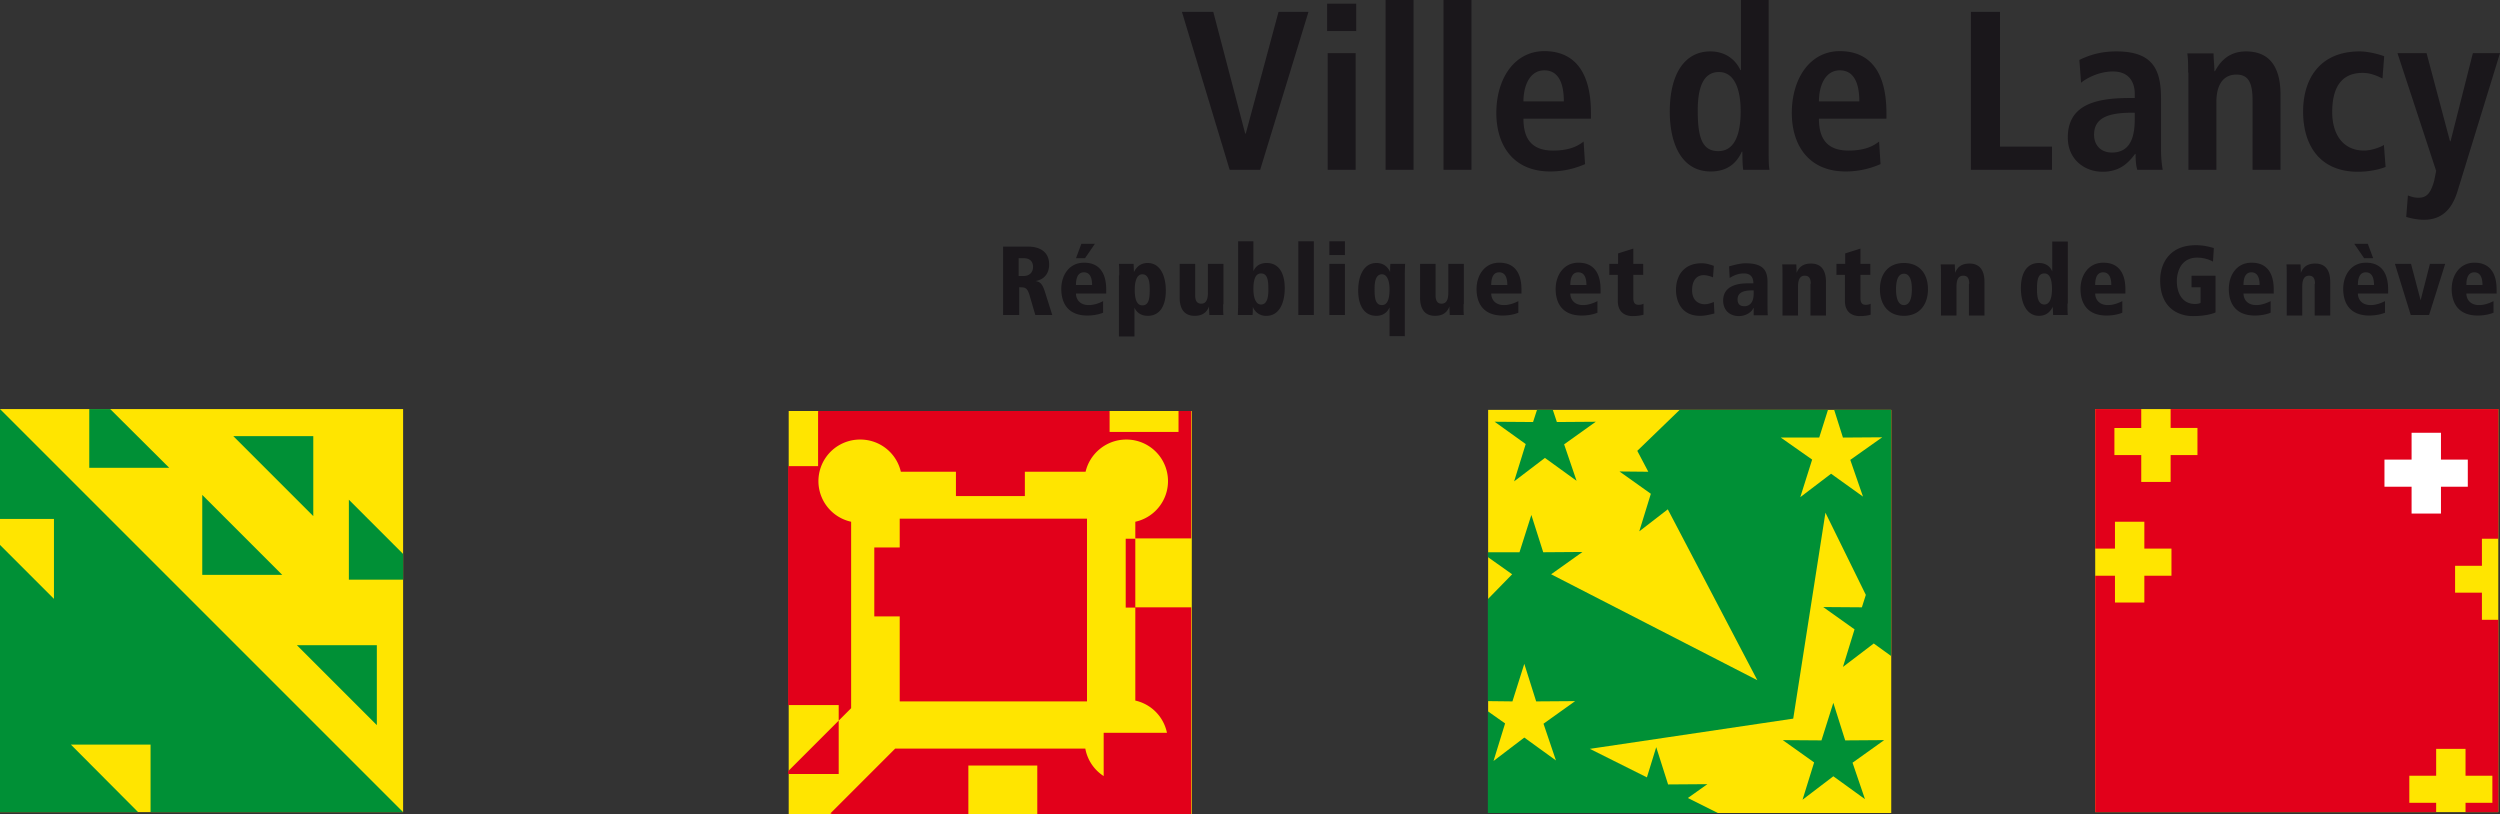
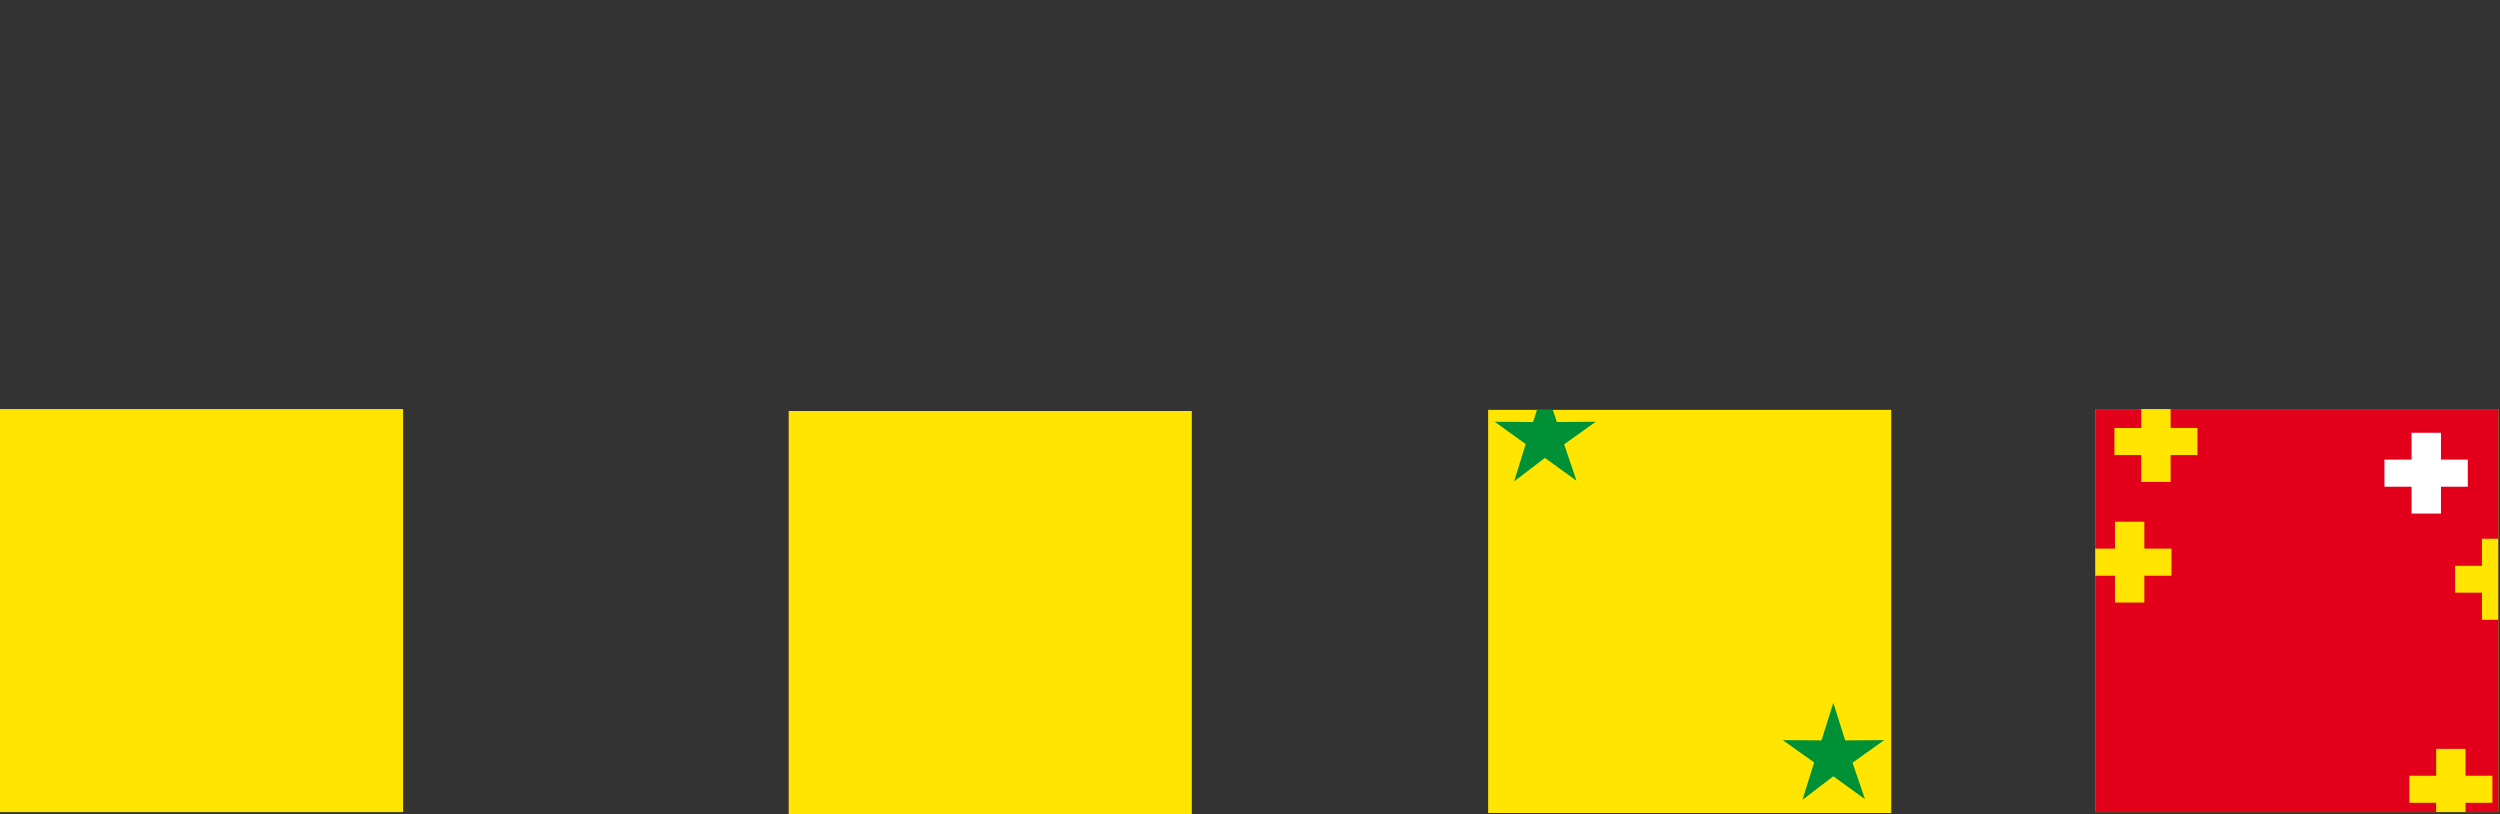
<svg xmlns="http://www.w3.org/2000/svg" id="Calque_2" viewBox="0 0 88.5 28.82">
  <rect x="0" y="0" width="88.5" height="28.82" fill="#333333" stroke="none" />
  <defs>
    <style>.cls-1{fill:#009036}.cls-3{fill:#ffe500}.cls-4{fill:#e2001a}.cls-5{fill:#1a171b}</style>
  </defs>
  <g id="Calque_1-2">
    <path d="M0 14.48h14.27v14.27H0z" class="cls-3" />
-     <path d="m3.9 14.48 2.09 2.08H3.16v-2.08zM12.35 17.69l1.92 1.92v.91h-1.92zM13.34 25.67l-2.83-2.83h2.83zM0 18.37h1.91v2.83L0 19.29v9.46h4.89l-2.38-2.39h2.82v2.39h8.94L0 14.48zM11.09 18.27l-2.83-2.83h2.83zM7.16 17.52l2.83 2.83H7.16z" class="cls-1" />
    <path d="M27.92 14.55h14.27v14.27H27.92z" class="cls-3" />
-     <path d="M35.53 20.88h2.44v2.44h-2.44zm-1.69-5.76h2.44v2.44h-2.44zm5.23 10.82h2.44v2.44h-2.44zm-8.12-6.56h2.44v2.44h-2.44zm.9-1.02h6.63v6.47h-6.63zm-2.88-3.81h10.31v.74h2.44v-.74h.45v4.51h-1.98v2.44h1.98v7.32h-5.45V27.1h-2.44v1.72h-4.85v-.02h-.04l2.3-2.3h6.73a1.472 1.472 0 1 0 1.77-1.7v-3.29h-.34v-2.44h.34v-.6a1.472 1.472 0 0 0-.32-2.91c-.7 0-1.29.49-1.44 1.14h-6.54a1.47 1.47 0 0 0-1.44-1.14 1.472 1.472 0 0 0-.32 2.91v6.6l-.44.44-1.79 1.79v.1h1.79v-2.44H27.9V16.5h1.06v-1.94Z" class="cls-4" />
    <path d="M52.68 14.51h14.27v14.27H52.68z" class="cls-3" />
    <path d="m64.48 26.21-1.37-.01 1.11.79-.41 1.32 1.09-.83 1.12.81-.44-1.29 1.12-.8-1.38.01-.42-1.33zM54.97 14.51l.14.42v.01l1.38-.01-1.12.8.44 1.29-1.12-.81-1.09.83.41-1.32-1.1-.79 1.36.01.14-.43z" class="cls-1" />
-     <path d="m64.93 14.51.31.98 1.39-.01-1.13.8.45 1.3-1.13-.81-1.09.83.42-1.33-1.11-.78h1.36l.31-.98h-5.25l-1.5 1.45.39.74-1.02-.01 1.11.79-.41 1.33 1.01-.78 3.17 6.05-7.3-3.75 1.11-.79-1.39.01-.42-1.32-.42 1.32h-1.12v.17l.86.61-.86.88v3.61l.87.01.42-1.33.42 1.33 1.38-.01-1.12.8.44 1.3-1.12-.81-1.09.83.41-1.33-.61-.43v3.6h8.14l-1.06-.53.69-.49-1.39.01-.42-1.32-.33 1.07-2.02-1.01 7.2-1.07 1.14-7.29 1.43 2.91-.14.44-1.37-.01 1.11.79-.41 1.33 1.09-.83.61.44v-8.71z" class="cls-1" />
    <path d="M74.17 14.48h14.27v14.27H74.17z" class="cls-3" />
    <path d="M76.84 14.48v.67h.95v.96h-.95v.95H75.8v-.95h-.95v-.96h.95v-.67h-1.63v4.94h.7v-.95h1.04v.95h.96v.96h-.96v.95h-1.04v-.95h-.7v8.37h12.07v-.33h-.95v-.96h.95v-.95h1.04v.95h.95v.96h-.95v.33h1.16v-6.81h-.58v-.96h-.95v-.95h.95v-.96h.58v-4.59z" class="cls-4" />
    <path d="M84.41 16.27h.96v-.95h1.04v.95h.95v.96h-.95v.95h-1.04v-.95h-.96z" style="fill:#fff" />
    <path d="M81.65 20.88h.95v-.95h1.05v.95h.95v.96h-.95v.95H82.6v-.95h-.95z" class="cls-4" />
-     <path d="M41.84.42h1.11l1.13 4.31h.02L45.26.42h1.06l-1.71 5.59h-1.08zM47 6.01h.99V1.88H47zm-.02-4.91h1.03V.13h-1.03v.98ZM49.05 0h.99v6.01h-.99zM51.1 0h.99v6.01h-.99zM56.11 5.81c-.21.09-.64.26-1.23.26-1.33 0-1.91-.95-1.91-2.07 0-1.23.65-2.19 1.7-2.19.89 0 1.65.52 1.65 2.2v.19h-2.39c0 .7.28 1.13 1.05 1.13.61 0 .9-.18 1.08-.32l.05.79Zm-.75-2.22c0-.73-.24-1.1-.69-1.1-.52 0-.74.55-.74 1.1zM62.61 0v5.31c0 .3 0 .55.03.7h-.93c-.02-.12-.03-.36-.03-.64h-.02c-.16.35-.46.7-1.1.7-1.03 0-1.45-.98-1.45-2.12 0-1.35.54-2.13 1.43-2.13.59 0 .92.34 1.07.66h.02V0h.99Zm-1.78 5.35c.59 0 .79-.63.79-1.41s-.22-1.39-.77-1.39-.75.54-.75 1.36c0 .95.15 1.44.73 1.44M66.57 5.81c-.21.09-.64.26-1.23.26-1.33 0-1.91-.95-1.91-2.07 0-1.23.65-2.19 1.7-2.19.89 0 1.65.52 1.65 2.2v.19h-2.39c0 .7.28 1.13 1.05 1.13.61 0 .9-.18 1.08-.32l.05.79Zm-.75-2.22c0-.73-.24-1.1-.69-1.1-.52 0-.74.55-.74 1.1zM69.77.42h1.03v4.77h1.84v.82h-2.87zM73.61 2.12c.28-.13.67-.3 1.31-.3 1.28 0 1.58.63 1.58 1.66v1.8c0 .3.03.57.06.73h-.9c-.05-.16-.06-.36-.06-.56h-.02c-.25.34-.56.63-1.15.63-.64 0-1.23-.44-1.23-1.21 0-1.12.91-1.4 2.17-1.4h.2v-.15c0-.41-.2-.79-.77-.79-.5 0-.94.24-1.13.4l-.06-.8Zm1.96 1.87h-.09c-.85 0-1.35.18-1.35.78 0 .38.25.63.63.63.59 0 .81-.44.81-1.18zM77.46 2.57c0-.26 0-.5-.03-.68h.93c0 .21.03.43.03.63h.02c.14-.25.42-.7 1.1-.7.94 0 1.22.7 1.22 1.53v2.66h-.99V3.54c0-.63-.16-.9-.57-.9-.52 0-.71.44-.71.97v2.4h-.99V2.57ZM84.45 5.91c-.23.09-.58.17-.98.17-1.36 0-1.94-.95-1.94-2.13s.61-2.13 2-2.13c.31 0 .68.1.87.17l-.06.79c-.18-.09-.42-.2-.7-.2-.75 0-1.08.51-1.08 1.39 0 .77.37 1.36 1.13 1.36.24 0 .57-.11.7-.2l.06.79ZM86.73 5h.02l.79-3.12h.96l-1.51 4.91c-.18.57-.51.99-1.18.99-.26 0-.49-.06-.63-.1l.06-.76c.11.04.22.08.38.08.3 0 .43-.18.55-.6l.07-.35-1.37-4.17h1.03zM35.51 8.73h.89c.4 0 .74.18.74.63 0 .1-.01.5-.48.59.18.03.25.12.34.41l.25.79h-.6l-.19-.65c-.09-.33-.17-.33-.38-.33v.98h-.57V8.72Zm.55 1.04h.18c.22 0 .33-.15.33-.32 0-.1-.03-.31-.34-.31h-.17zM39.16 10.39h-1.07c0 .21.14.41.45.41.19 0 .38-.07.51-.14v.41c-.17.07-.38.1-.56.1-.64 0-.92-.39-.92-.94 0-.49.28-.93.8-.93.16 0 .79 0 .79.95v.13Zm-.88-1.76h.48l-.35.51h-.32zm.38 1.46c0-.23-.06-.45-.29-.45-.28 0-.28.35-.28.45zM39.62 9.75c0-.23 0-.32-.01-.41h.52c0 .07.01.16.01.29.06-.11.18-.32.49-.32.41 0 .64.4.64.98 0 .49-.18.89-.64.89-.25 0-.4-.13-.47-.29v1.02h-.55V9.75Zm.82-.04c-.23 0-.27.33-.27.54 0 .29.05.56.27.56.24 0 .26-.27.26-.56 0-.19-.01-.54-.26-.54M43.3 10.77c0 .17 0 .29.01.38h-.5c0-.08-.01-.18-.01-.3-.08.2-.22.33-.51.33-.4 0-.53-.29-.53-.65V9.34h.55v1.12c0 .23.1.29.21.29.18 0 .24-.15.24-.39V9.34h.55v1.43ZM43.82 8.54h.55V9.6c.07-.16.21-.29.47-.29.46 0 .64.4.64.89 0 .58-.23.98-.64.98a.49.49 0 0 1-.49-.32c0 .12 0 .22-.01.29h-.52c0-.08.01-.18.01-.41v-2.2Zm.82 1.14c-.22 0-.27.27-.27.56 0 .21.05.54.27.54.25 0 .26-.35.26-.54 0-.29-.02-.56-.26-.56M45.96 8.54h.55v2.61h-.55zM47.06 11.15h.55V9.34h-.55zm0-2.12h.55v-.49h-.55zM49.74 11.9h-.55v-1.02c-.07.16-.21.3-.47.3-.45 0-.64-.4-.64-.89 0-.58.23-.98.64-.98.32 0 .44.21.49.32 0-.13 0-.22.01-.29h.52c0 .08-.01.18-.01.41v2.16Zm-.82-1.1c.22 0 .27-.27.27-.56 0-.21-.05-.53-.27-.53-.25 0-.26.35-.26.53 0 .29.02.56.26.56M51.81 10.77c0 .17 0 .29.01.38h-.5c0-.08-.01-.18-.01-.3-.08.2-.22.33-.51.33-.4 0-.53-.29-.53-.65V9.34h.55v1.12c0 .23.1.29.21.29.18 0 .24-.15.24-.39V9.34h.55v1.43ZM53.86 10.39h-1.07c0 .21.14.41.45.41.19 0 .37-.07.51-.14v.41c-.17.07-.37.1-.56.1-.64 0-.92-.39-.92-.94 0-.49.29-.93.8-.93.16 0 .79 0 .79.95v.13Zm-.5-.3c0-.23-.06-.45-.29-.45-.28 0-.28.35-.28.45zM56.66 10.39h-1.07c0 .21.14.41.45.41.19 0 .37-.07.51-.14v.41c-.17.07-.37.1-.56.1-.64 0-.92-.39-.92-.94 0-.49.29-.93.8-.93.16 0 .79 0 .79.95v.13Zm-.5-.3c0-.23-.06-.45-.29-.45-.28 0-.28.35-.28.45zM56.97 9.34h.31v-.37l.54-.17v.54h.35v.39h-.35v.83c0 .18.08.23.18.23.08 0 .13-.01.18-.04v.39c-.06.02-.21.05-.38.05-.28 0-.53-.14-.53-.54v-.92h-.3zM60.68 11.1c-.16.04-.32.08-.5.08-.7 0-.85-.58-.85-.91 0-.56.32-.95.9-.95.18 0 .28.04.44.09l-.03.41a.9.9 0 0 0-.32-.08c-.42 0-.42.46-.42.53 0 .38.24.5.45.5.11 0 .22-.04.32-.08l.02.41ZM61.21 9.43c.14-.04.39-.11.58-.11.64 0 .78.26.78.67v.66c0 .27 0 .39.01.51h-.5v-.25h-.02c-.02.11-.24.28-.5.28-.34 0-.56-.22-.56-.55 0-.61.7-.61.9-.61h.17c0-.35-.26-.35-.34-.35-.14 0-.29.03-.5.16zm.86.85c-.22 0-.56.01-.56.32 0 .24.19.24.24.24s.33 0 .33-.45v-.1ZM64.1 10.04c0-.23-.1-.28-.21-.28-.18 0-.24.15-.24.39v1.02h-.55V9.74c0-.17 0-.29-.01-.38h.5c0 .08.01.18.01.3.08-.2.22-.33.51-.33.4 0 .53.29.53.65v1.19h-.55v-1.12ZM65.01 9.34h.31v-.37l.54-.17v.54h.35v.39h-.35v.83c0 .18.08.23.18.23.08 0 .13-.01.18-.04v.39c-.06.02-.2.05-.38.05-.28 0-.53-.14-.53-.54v-.92h-.3zM67.4 9.31c.56 0 .85.39.85.93s-.3.94-.85.94-.85-.39-.85-.94.3-.93.85-.93m0 1.49c.19 0 .28-.21.28-.56s-.09-.55-.28-.55-.28.2-.28.55.09.56.28.56M69.71 10.04c0-.23-.1-.28-.21-.28-.18 0-.24.15-.24.39v1.02h-.55V9.74c0-.17 0-.29-.01-.38h.5c0 .08.01.18.01.3.08-.2.22-.33.51-.33.4 0 .53.29.53.65v1.19h-.55v-1.12ZM73.19 10.74c0 .23 0 .32.01.41h-.52c0-.07-.01-.16-.01-.29-.06.11-.18.32-.49.32-.41 0-.64-.4-.64-.98 0-.49.18-.89.64-.89.25 0 .4.13.47.3V8.55h.55v2.2Zm-.82.04c.23 0 .27-.33.27-.54 0-.29-.05-.56-.27-.56-.24 0-.26.27-.26.56 0 .19.01.54.26.54M75.24 10.39h-1.07c0 .21.14.41.45.41.19 0 .37-.07.51-.14v.41c-.17.07-.37.1-.56.1-.64 0-.92-.39-.92-.94 0-.49.29-.93.8-.93.16 0 .79 0 .79.95v.13Zm-.5-.3c0-.23-.06-.45-.29-.45-.28 0-.28.35-.28.45zM77.57 9.76h.86v1.3c-.13.06-.41.13-.8.13-.45 0-1.16-.23-1.16-1.27 0-.59.33-1.24 1.26-1.24.29 0 .49.06.64.1l-.03.48a1.2 1.2 0 0 0-.56-.14c-.6 0-.72.55-.72.83 0 .45.21.81.64.81.08 0 .15-.01.2-.04v-.55h-.32v-.41ZM80.49 10.39h-1.07c0 .21.14.41.45.41.19 0 .37-.07.51-.14v.41c-.17.07-.38.1-.56.1-.64 0-.92-.39-.92-.94 0-.49.28-.93.8-.93.16 0 .79 0 .79.95v.13Zm-.5-.3c0-.23-.06-.45-.29-.45-.28 0-.28.35-.28.45zM81.95 10.04c0-.23-.1-.28-.21-.28-.18 0-.24.15-.24.39v1.02h-.55V9.74c0-.17 0-.29-.01-.38h.5c0 .08.01.18.01.3.08-.2.22-.33.51-.33.4 0 .53.29.53.65v1.19h-.55v-1.12ZM84.54 10.39h-1.07c0 .21.14.41.45.41.19 0 .37-.07.51-.14v.41c-.17.07-.38.1-.56.1-.64 0-.92-.39-.92-.94 0-.49.28-.93.8-.93.16 0 .79 0 .79.95v.13Zm-1.2-1.76h.48l.19.51h-.32zm.7 1.46c0-.23-.06-.45-.29-.45-.28 0-.28.35-.28.45zM84.78 9.34h.57l.34 1.29.33-1.29h.54l-.57 1.81h-.65zM88.38 10.39h-1.07c0 .21.14.41.45.41.19 0 .37-.07.51-.14v.41c-.17.07-.37.1-.56.1-.64 0-.92-.39-.92-.94 0-.49.29-.93.8-.93.16 0 .79 0 .79.95v.13Zm-.5-.3c0-.23-.06-.45-.29-.45-.28 0-.28.35-.28.45z" class="cls-5" />
  </g>
</svg>